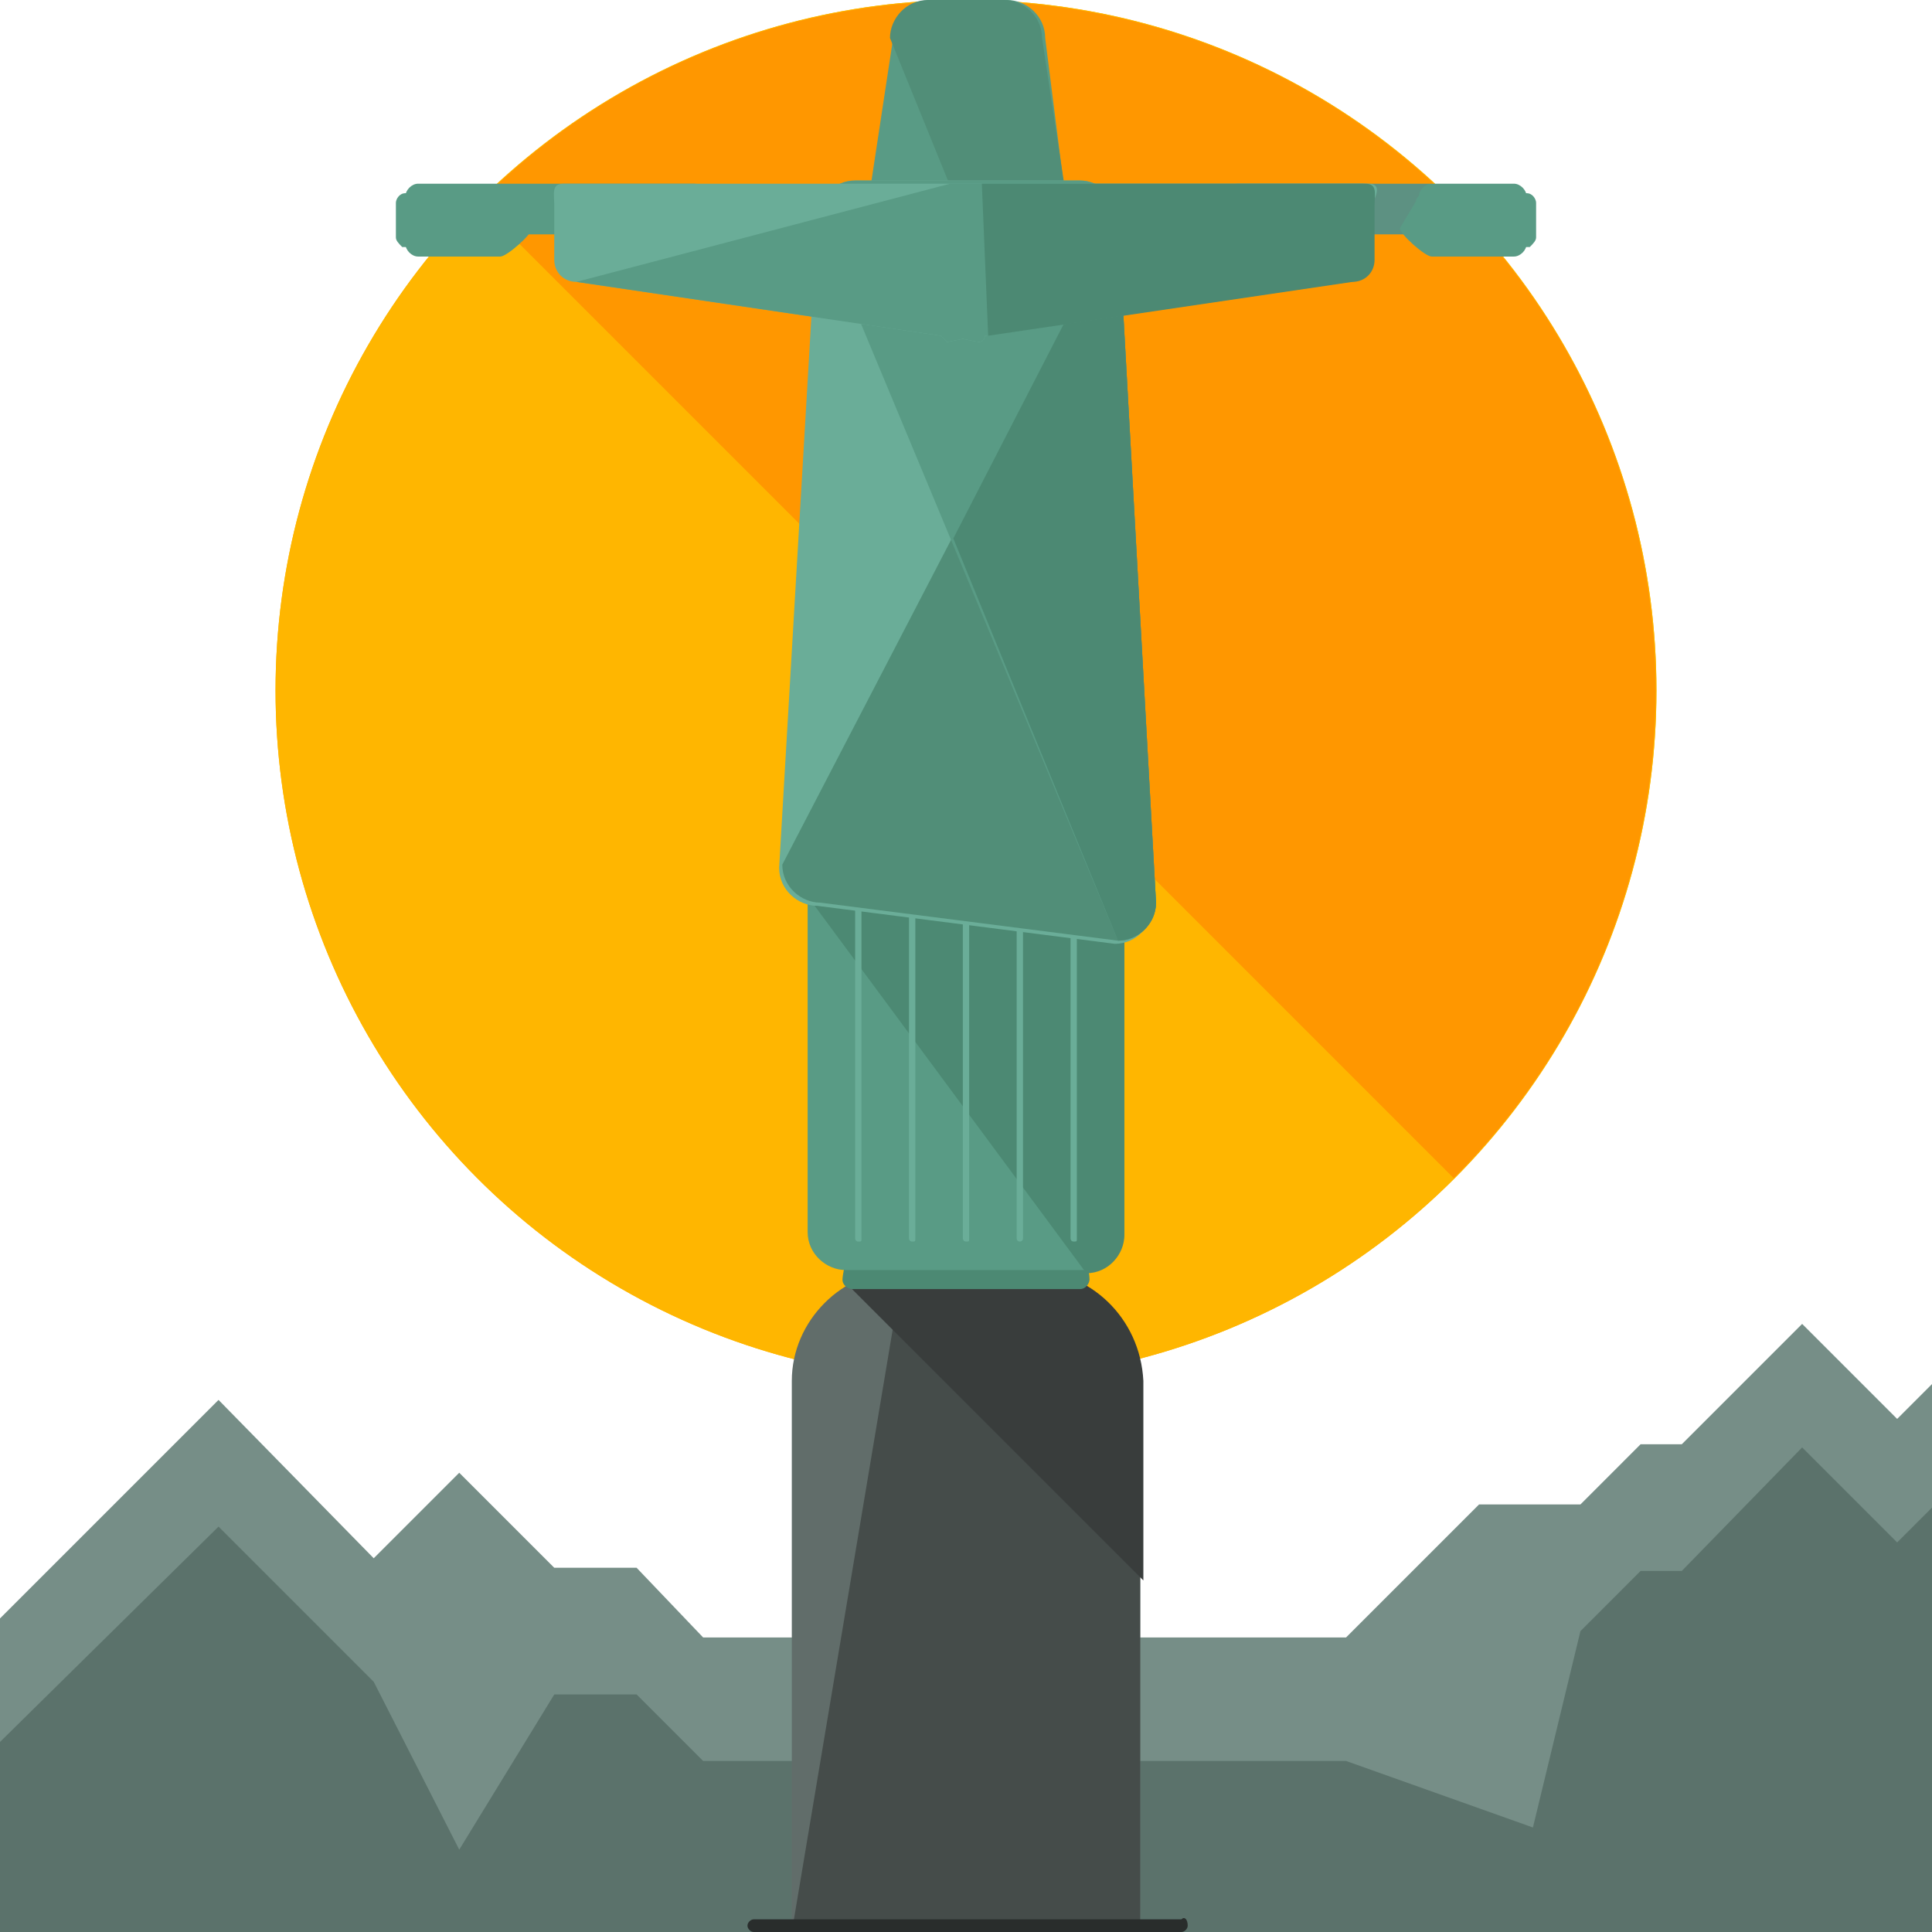
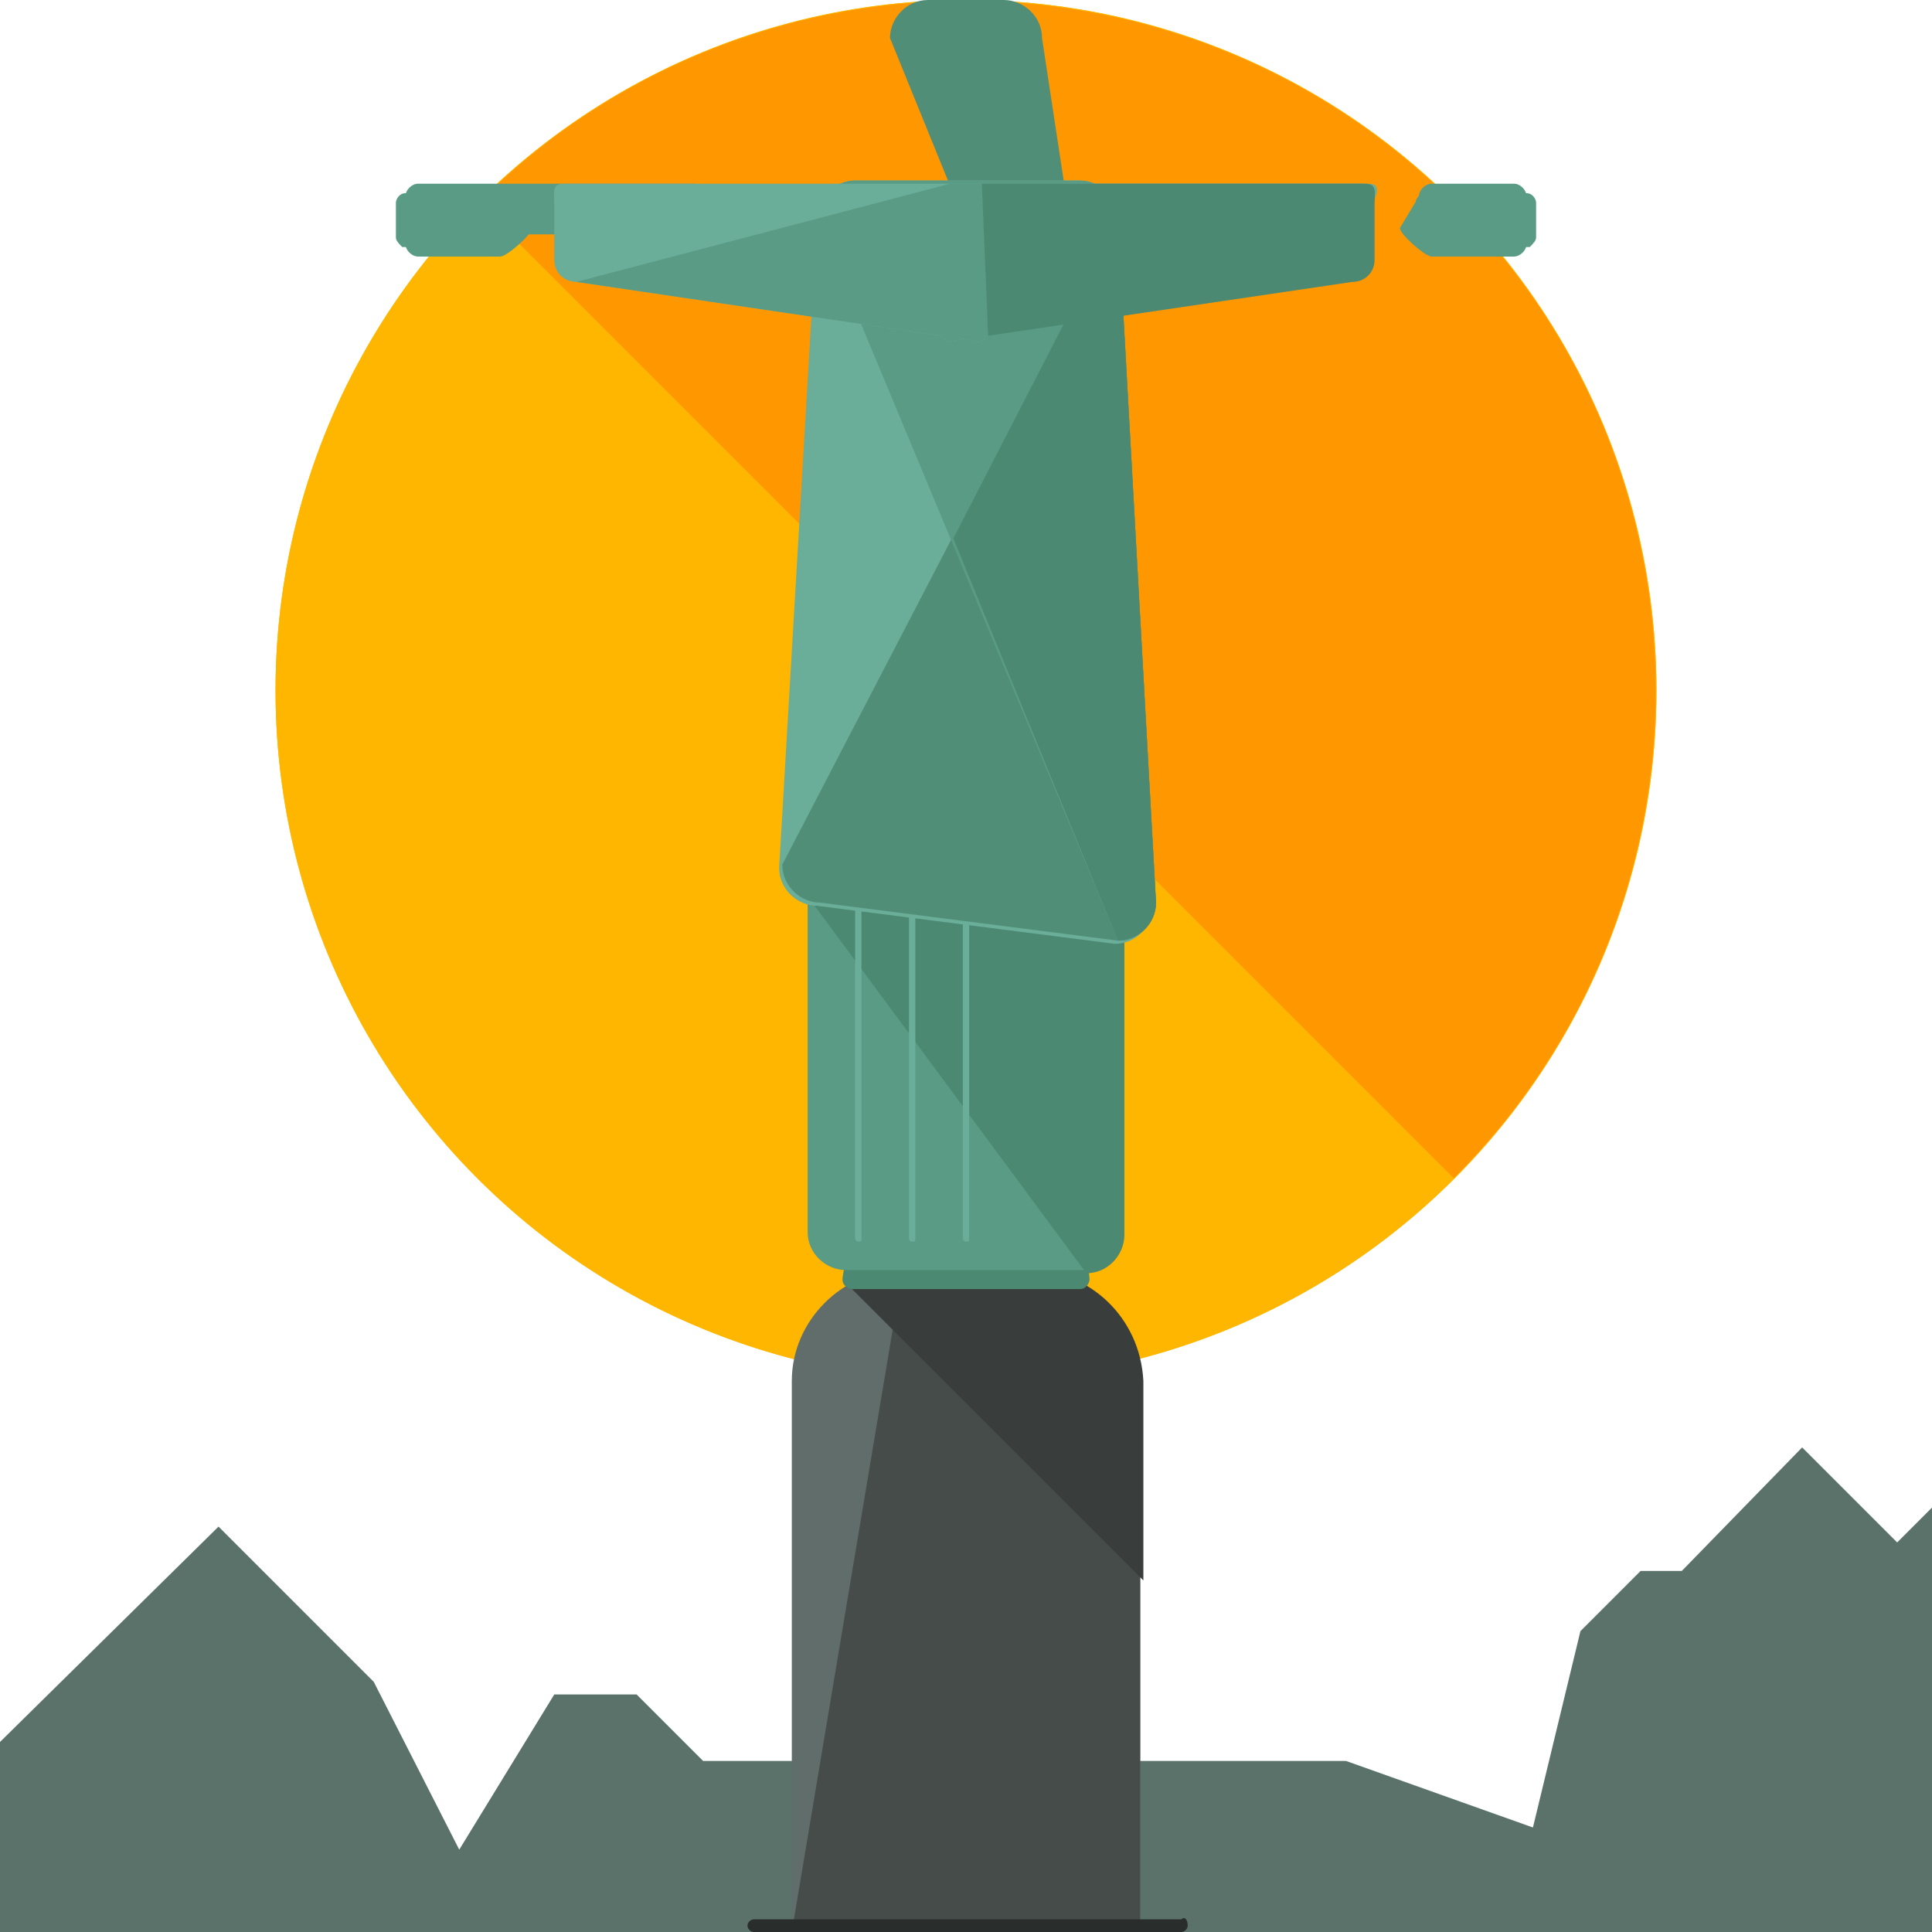
<svg xmlns="http://www.w3.org/2000/svg" height="800px" width="800px" version="1.1" id="Layer_1" viewBox="0 0 488 488" xml:space="preserve">
-   <polygon style="fill:#768E87;" points="479.2,358.4 455.2,334.4 424.8,364.8 414.4,364.8 399.2,380 373.6,380 340,413.6   177.6,413.6 160.8,396 140,396 116,372 94.4,393.6 55.2,353.6 0,408.8 0,488 488,488 488,349.6 " />
  <polygon style="fill:#5B726B;" points="455.2,365.6 424.8,396.8 414.4,396.8 399.2,412 387.2,461.6 340,444.8 177.6,444.8   160.8,428 140,428 116,467.2 94.4,424.8 55.2,385.6 0,440 0,488 488,488 488,380.8 479.2,389.6 " />
  <g>
    <circle style="fill:#FFB600;" cx="244" cy="174.4" r="174.4" />
    <circle style="fill:#FFB600;" cx="244" cy="174.4" r="174.4" />
  </g>
  <path style="fill:#FF9700;" d="M120.8,51.2c68-68,178.4-68,246.4,0s68,178.4,0,246.4" />
  <path style="fill:#616D6A;" d="M288,488V348.8c0-15.2-12.8-28-28-28h-32c-15.2,0-28,12.8-28,28V488H288z" />
  <path style="fill:#454C4A;" d="M200,488h88V348.8c0-15.2-12.8-28-28-28h-32" />
  <path style="fill:#393D3C;" d="M260,320.8h-32c-4.8,0-9.6,1.6-13.6,4l74.4,74.4v-50.4C288,332.8,275.2,320.8,260,320.8z" />
  <path style="fill:#4C8973;" d="M275.2,323.2c0,0.8-0.8,2.4-2.4,2.4h-57.6c-0.8,0-2.4-0.8-2.4-2.4l0,0c0-0.8,0.8-6.4,2.4-6.4h57.6  C274.4,316.8,275.2,321.6,275.2,323.2L275.2,323.2z" />
-   <path style="fill:#599B85;" d="M272,72.8c0,4.8-13.6,9.6-18.4,9.6h-19.2c-4.8,0-18.4-4-18.4-9.6l9.6-63.2c0-4.8,4-9.6,9.6-9.6h19.2  c4.8,0,9.6,4,9.6,9.6L272,72.8z" />
+   <path style="fill:#599B85;" d="M272,72.8c0,4.8-13.6,9.6-18.4,9.6h-19.2c-4.8,0-18.4-4-18.4-9.6c0-4.8,4-9.6,9.6-9.6h19.2  c4.8,0,9.6,4,9.6,9.6L272,72.8z" />
  <path style="fill:#518E78;" d="M224.8,9.6c0-4.8,4-9.6,9.6-9.6h19.2c4.8,0,9.6,4,9.6,9.6l9.6,63.2c0,4.8-13.6,9.6-18.4,9.6" />
  <path style="fill:#599B85;" d="M284,311.2c0,4.8-4,9.6-9.6,9.6h-60.8c-4.8,0-9.6-4-9.6-9.6v-84.8c0-4.8,4-9.6,9.6-9.6h60.8  c4.8,0,9.6,4,9.6,9.6V311.2z" />
  <path style="fill:#4C8973;" d="M204,226.4c0-4.8,4-9.6,9.6-9.6h60.8c4.8,0,9.6,4,9.6,9.6V312c0,4.8-4,9.6-9.6,9.6" />
  <g>
    <path style="fill:#6AAD98;" d="M217.6,312.8c0,0.8,0,0.8-0.8,0.8l0,0c-0.8,0-0.8-0.8-0.8-0.8v-90.4c0-0.8,0-0.8,0.8-0.8l0,0   c0.8,0,0.8,0,0.8,0.8V312.8z" />
    <path style="fill:#6AAD98;" d="M231.2,312.8c0,0.8,0,0.8-0.8,0.8l0,0c-0.8,0-0.8-0.8-0.8-0.8v-90.4c0-0.8,0.8-0.8,0.8-0.8l0,0   c0.8,0,0.8,0,0.8,0.8V312.8z" />
    <path style="fill:#6AAD98;" d="M244.8,312.8c0,0.8,0,0.8-0.8,0.8l0,0c-0.8,0-0.8-0.8-0.8-0.8v-90.4c0-0.8,0-0.8,0.8-0.8l0,0   c0.8,0,0.8,0,0.8,0.8V312.8z" />
-     <path style="fill:#6AAD98;" d="M258.4,312.8c0,0.8-0.8,0.8-0.8,0.8l0,0c-0.8,0-0.8-0.8-0.8-0.8v-90.4c0-0.8,0-0.8,0.8-0.8l0,0   c0.8,0,0.8,0,0.8,0.8V312.8z" />
-     <path style="fill:#6AAD98;" d="M272,312.8c0,0.8,0,0.8-0.8,0.8l0,0c-0.8,0-0.8-0.8-0.8-0.8v-90.4c0-0.8,0-0.8,0.8-0.8l0,0   c0.8,0,0.8,0,0.8,0.8V312.8z" />
    <path style="fill:#6AAD98;" d="M291.2,228.8c0,4.8-4,9.6-9.6,9.6l-75.2-9.6c-4.8,0-9.6-4-9.6-9.6l9.6-164c0-4.8,4-9.6,9.6-9.6h56.8   c4.8,0,9.6,4,9.6,9.6L291.2,228.8z" />
  </g>
  <path style="fill:#518E78;" d="M282.4,55.2L292,228c0,4.8-4,9.6-9.6,9.6l-75.2-9.6c-4.8,0-9.6-4-9.6-9.6" />
  <path style="fill:#599B85;" d="M206.4,55.2c0-4.8,4-9.6,9.6-9.6h56.8c4.8,0,9.6,4,9.6,9.6L292,228c0,4.8-4,9.6-9.6,9.6" />
  <path style="fill:#4C8973;" d="M282.4,55.2L240.8,136l41.6,101.6c4.8,0,9.6-4,9.6-9.6L282.4,55.2z" />
  <g>
    <path style="fill:#599B85;" d="M181.6,52.8c0,4-3.2,6.4-6.4,6.4h-48c-4,0-6.4-3.2-6.4-6.4l0,0c0-4,3.2-6.4,6.4-6.4h48   C178.4,46.4,181.6,49.6,181.6,52.8L181.6,52.8z" />
    <path style="fill:#599B85;" d="M134.4,57.6c0,1.6-6.4,7.2-8,7.2h-20.8c-1.6,0-3.2-1.6-3.2-3.2v-12c0-1.6,1.6-3.2,3.2-3.2h20.8   c1.6,0,3.2,1.6,3.2,3.2L134.4,57.6z" />
    <path style="fill:#599B85;" d="M129.6,60c0,0.8-0.8,2.4-2.4,2.4h-25.6c-0.8-0.8-1.6-1.6-1.6-2.4v-8.8c0-0.8,0.8-2.4,2.4-2.4H128   c0.8,0,2.4,0.8,2.4,2.4V60H129.6z" />
  </g>
-   <path style="fill:#5D9182;" d="M306.4,52.8c0,4,3.2,6.4,6.4,6.4h48c4,0,6.4-3.2,6.4-6.4l0,0c0-4-3.2-6.4-6.4-6.4h-48  C309.6,46.4,306.4,49.6,306.4,52.8L306.4,52.8z" />
  <path style="fill:#6AAD98;" d="M345.6,46.4H248h-8h-97.6c-3.2,0-2.4,2.4-2.4,5.6v13.6c0,3.2,2.4,5.6,5.6,5.6l92,13.6  c0.8,0.8,1.6,1.6,1.6,1.6l4-0.8l4,0.8c0.8,0,1.6-0.8,1.6-1.6l92-13.6c3.2,0,5.6-2.4,5.6-5.6V52C348,48.8,348.8,46.4,345.6,46.4z" />
  <path style="fill:#599B85;" d="M145.6,71.2l92,13.6c0.8,0.8,1.6,1.6,1.6,1.6l4-0.8l4,0.8c0.8,0,1.6-0.8,1.6-1.6l92-13.6  c3.2,0,5.6-2.4,5.6-5.6V52c0-3.2,0.8-5.6-2.4-5.6h-96h-8" />
  <g>
    <path style="fill:#4C8973;" d="M249.6,84.8l92-13.6c3.2,0,5.6-2.4,5.6-5.6V52c0-3.2,0.8-5.6-2.4-5.6H248" />
  </g>
  <g>
    <path style="fill:#599B85;" d="M353.6,57.6c0,1.6,6.4,7.2,8,7.2h20.8c1.6,0,3.2-1.6,3.2-3.2v-12c0-1.6-1.6-3.2-3.2-3.2h-20.8   c-1.6,0-3.2,1.6-3.2,3.2L353.6,57.6z" />
    <path style="fill:#599B85;" d="M358.4,60c0,0.8,0.8,2.4,2.4,2.4h25.6c0.8-0.8,1.6-1.6,1.6-2.4v-8.8c0-0.8-0.8-2.4-2.4-2.4H360   c-0.8,0-2.4,0.8-2.4,2.4V60H358.4z" />
  </g>
  <path style="fill:#292D2C;" d="M300,486.4c0,0.8-0.8,1.6-1.6,1.6h-108c-0.8,0-1.6-0.8-1.6-1.6l0,0c0-0.8,0.8-1.6,1.6-1.6h108  C299.2,484,300,484.8,300,486.4L300,486.4z" />
</svg>